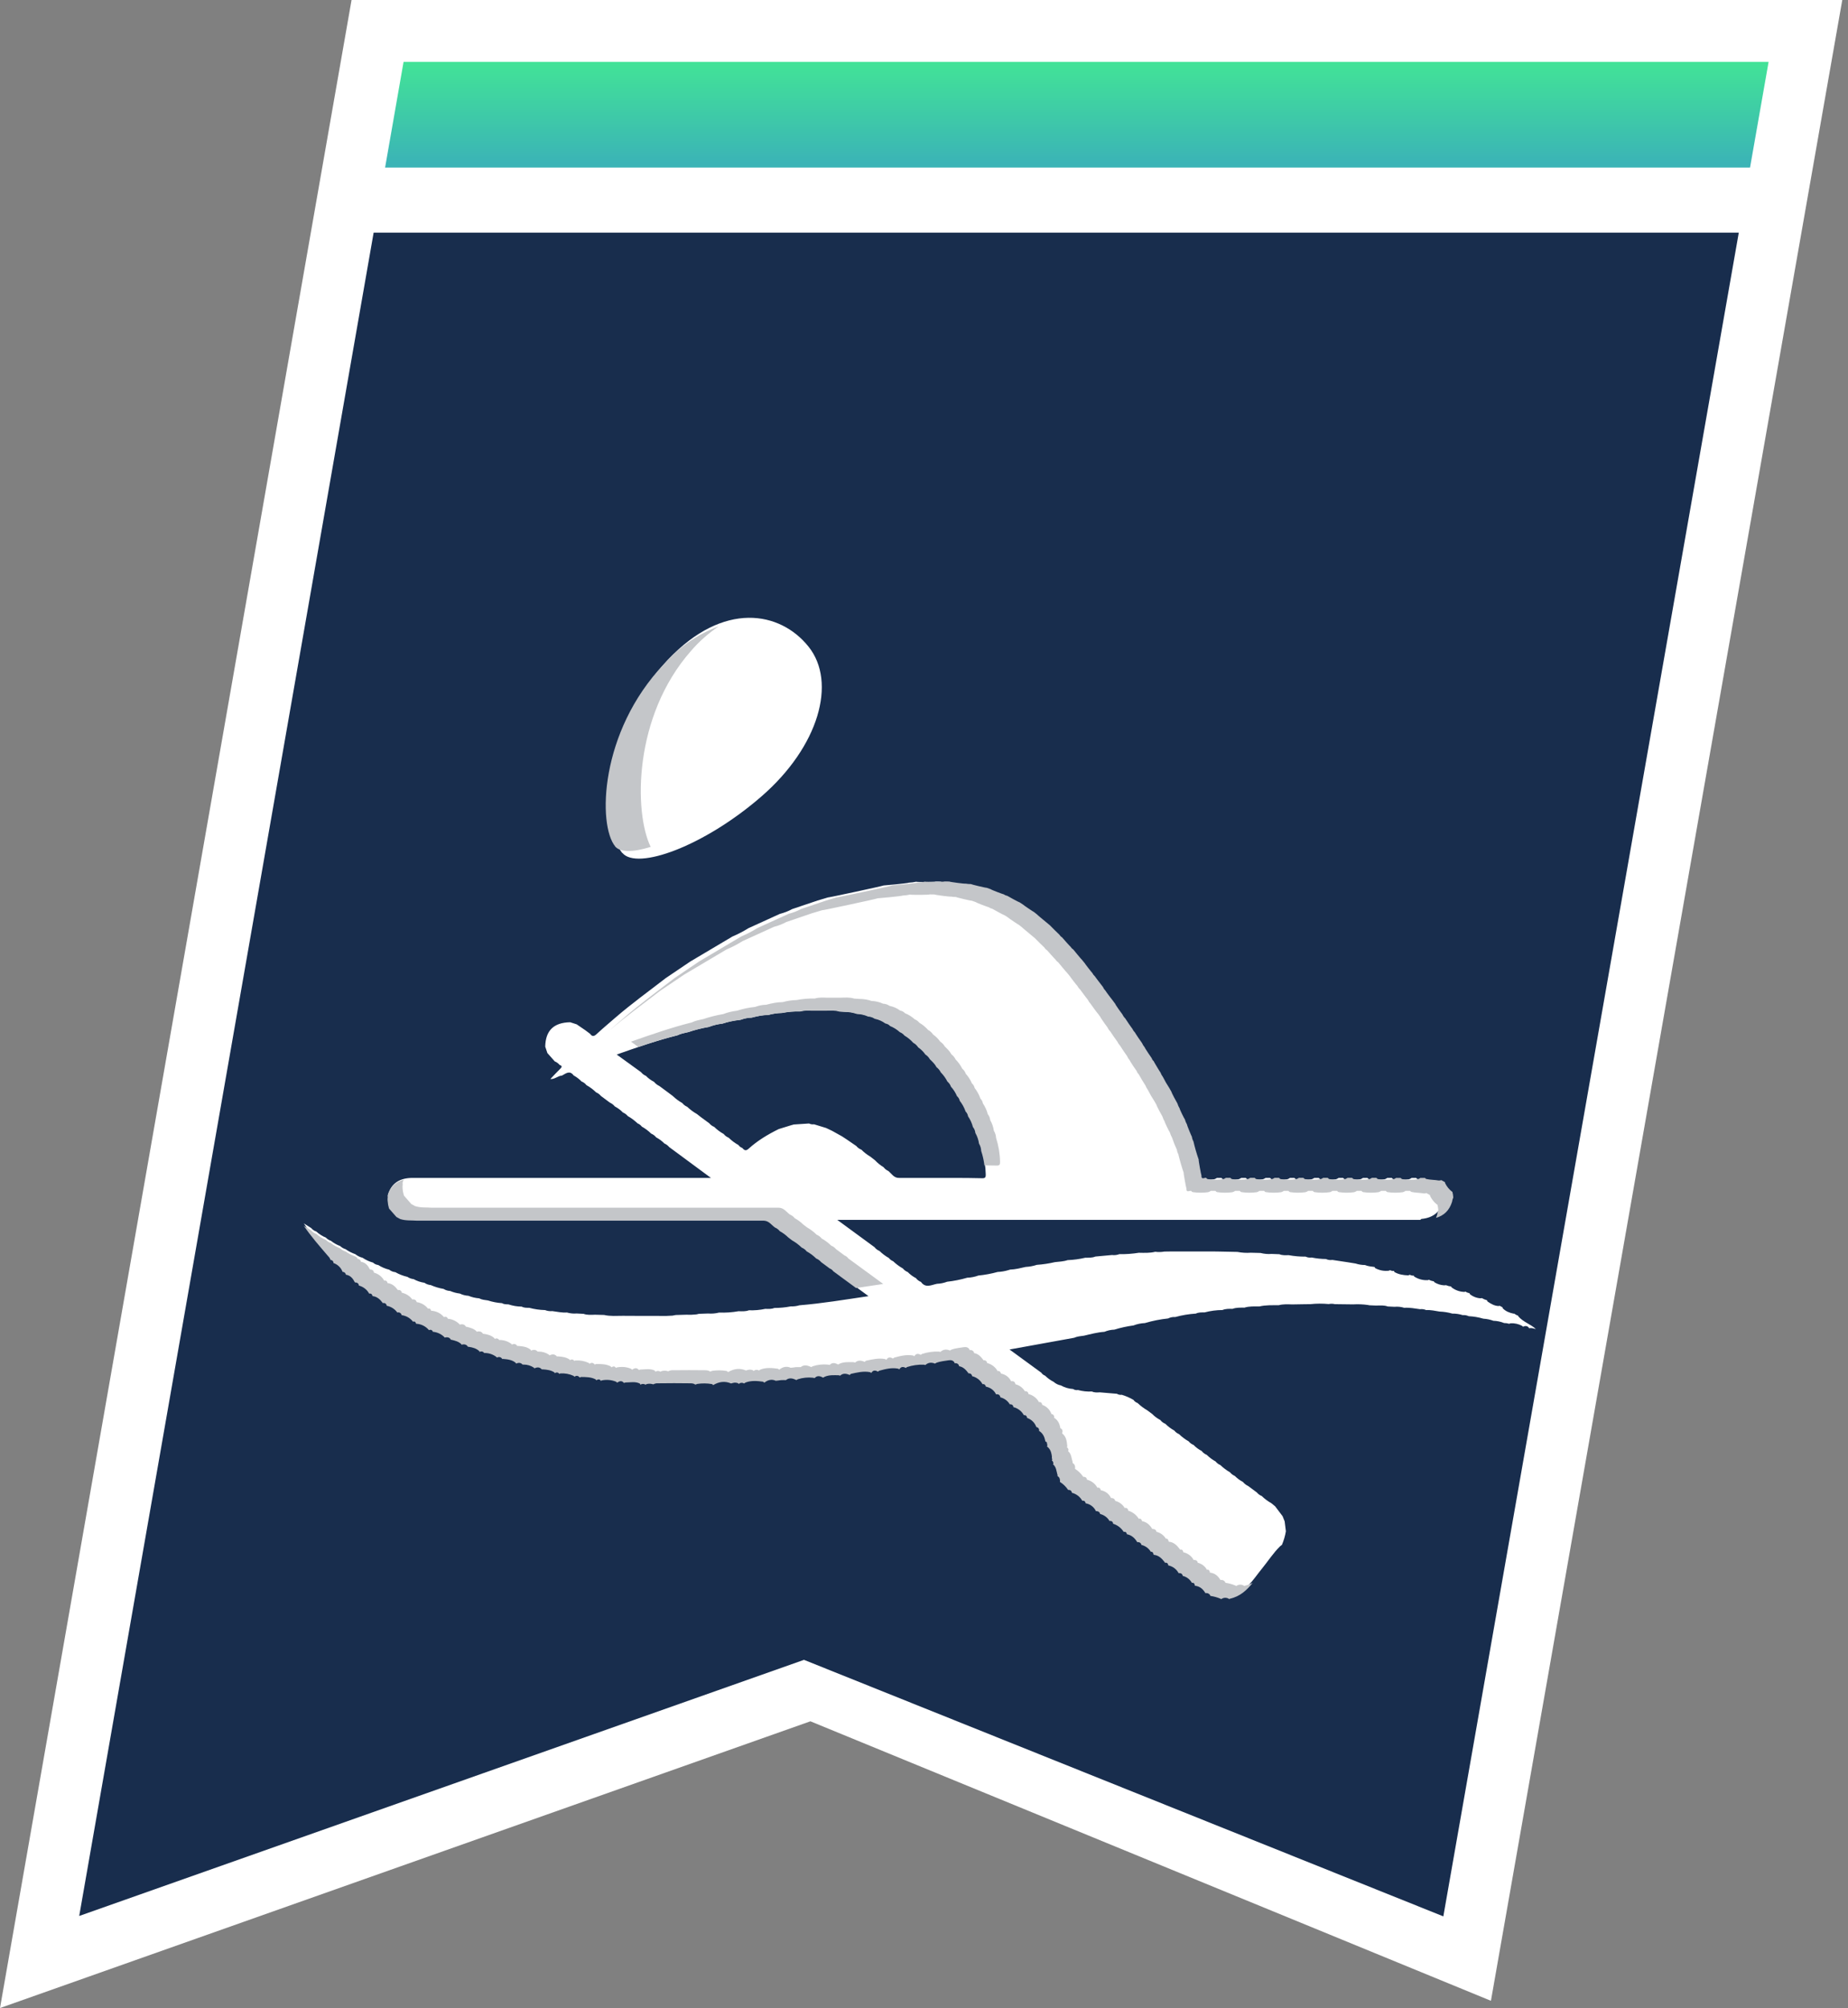
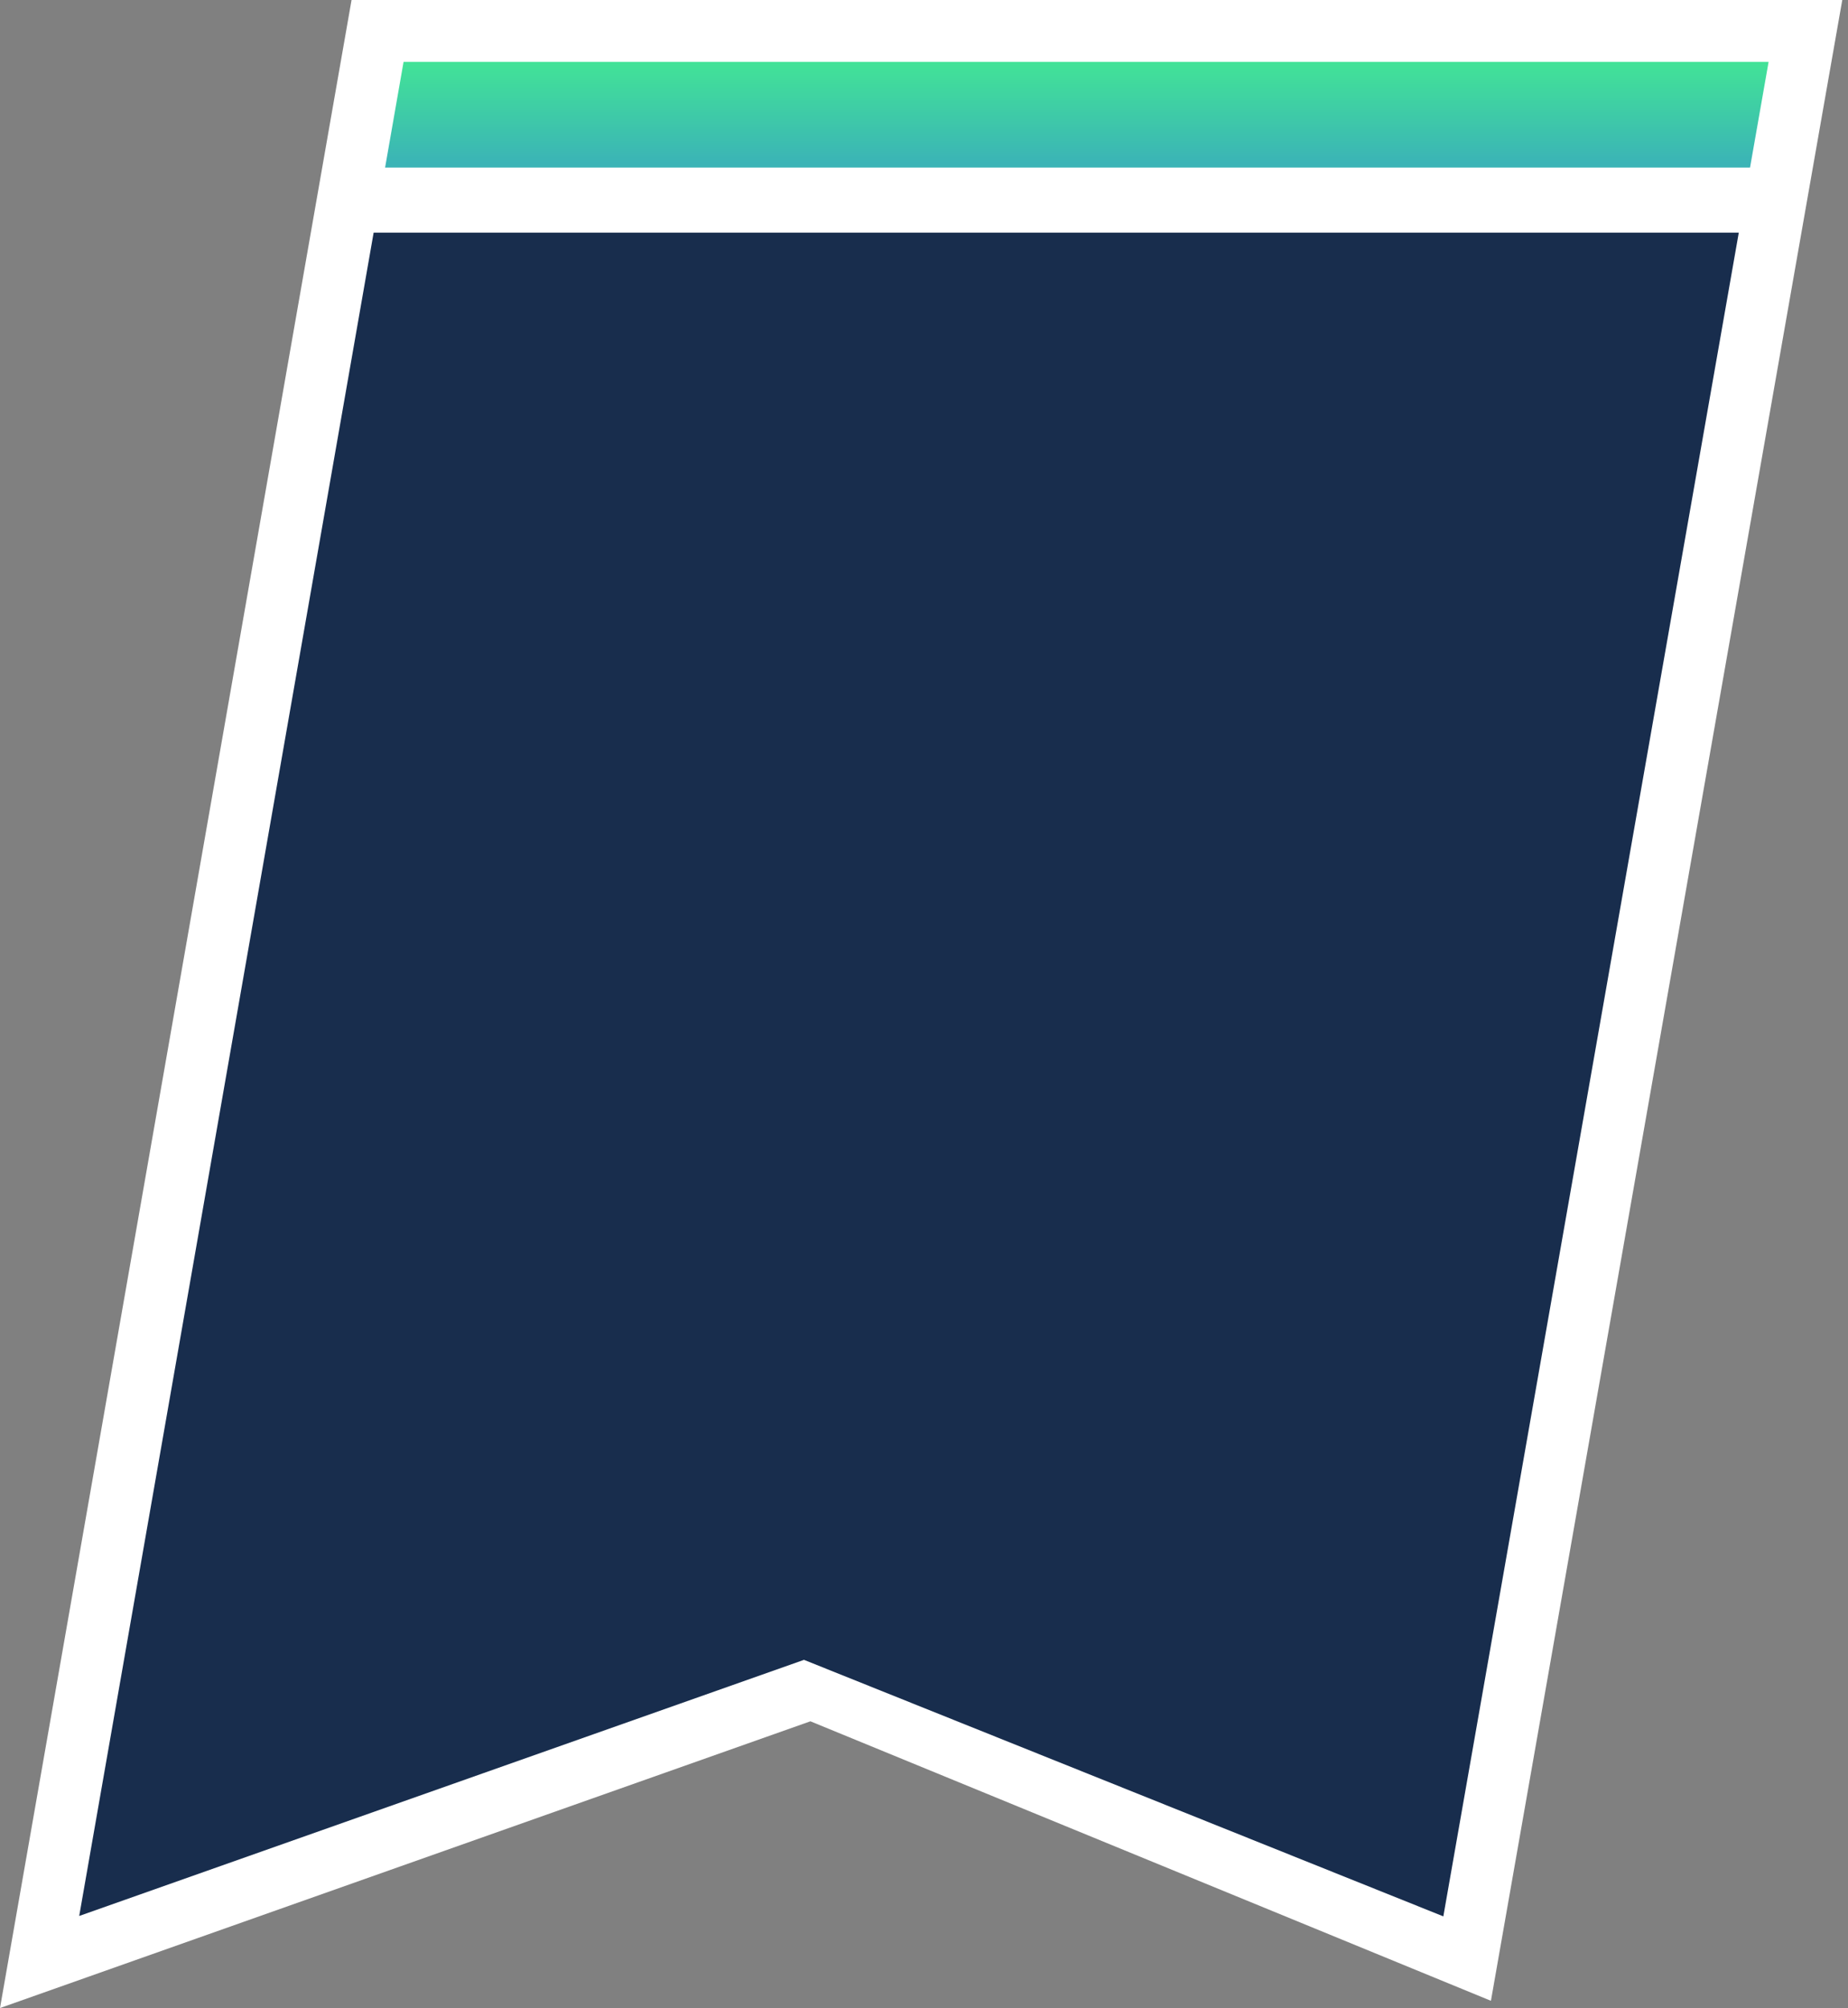
<svg xmlns="http://www.w3.org/2000/svg" width="81" height="88" viewBox="0 0 81 88" fill="none">
  <rect x="0" y="0" width="81" height="88" fill="#808080" stroke="none" />
  <path d="M80.749 0H15.409L0 88L35.521 75.434L65.349 87.683L80.749 0Z" fill="white" />
  <path d="M55.524 21.864C55.894 28.499 54.983 34.003 52.347 38.711C56.114 37.941 58.767 37.541 58.767 37.541C60.527 28.838 57.759 23.052 55.52 21.864" fill="#182D4D" />
  <path d="M17.689 2.71L16.879 7.344H76.706L77.52 2.71H17.689Z" fill="url(#paint0_linear_2411_160)" />
  <path d="M16.377 10.195L3.472 83.965L35.24 72.741L63.263 83.983L76.213 10.195H16.377Z" fill="#182D4D" />
  <g clip-path="url(#clip0_2411_160)">
-     <path d="M52.145 50.819C52.054 50.558 51.978 50.292 51.915 50.024C51.88 49.96 51.857 49.891 51.848 49.819C51.766 49.646 51.694 49.468 51.632 49.286C51.591 49.215 51.559 49.138 51.538 49.059C51.523 49.053 51.303 48.606 51.308 48.579C51.267 48.511 51.234 48.438 51.211 48.361C51.205 48.361 50.944 47.878 50.951 47.853L50.857 47.686C50.753 47.528 50.658 47.365 50.574 47.196C50.53 47.139 50.495 47.075 50.471 47.008C50.463 47.008 50.165 46.512 50.168 46.504C50.13 46.471 50.103 46.428 50.089 46.38C50.084 46.38 49.769 45.91 49.774 45.893C49.727 45.839 49.689 45.778 49.661 45.712C49.654 45.712 49.35 45.26 49.352 45.252C49.304 45.204 49.266 45.148 49.24 45.087C49.231 45.087 48.919 44.638 48.924 44.631C48.875 44.583 48.836 44.526 48.808 44.464C48.802 44.464 48.488 44.027 48.495 44.005C48.461 43.959 48.428 43.913 48.395 43.867C48.386 43.867 48.059 43.428 48.06 43.418C48.013 43.371 47.975 43.316 47.949 43.255C47.949 43.255 47.599 42.801 47.599 42.795C47.55 42.75 47.51 42.697 47.48 42.638C47.471 42.638 47.149 42.225 47.15 42.212L47.02 42.056C47.009 42.056 46.647 41.613 46.647 41.612C46.599 41.581 46.559 41.54 46.529 41.492C46.52 41.492 46.156 41.09 46.159 41.084C46.109 41.053 46.068 41.01 46.037 40.961C46.033 40.961 45.625 40.562 45.627 40.555C45.585 40.517 45.051 40.082 45.052 40.072L44.929 39.974C44.92 39.978 44.449 39.661 44.449 39.648L44.305 39.555C44.289 39.56 43.761 39.273 43.761 39.266C43.702 39.253 43.647 39.229 43.598 39.195C43.586 39.2 43.047 38.998 43.038 38.975L42.856 38.911C42.836 38.922 42.166 38.761 42.162 38.748C42.088 38.749 42.014 38.743 41.941 38.729C41.905 38.743 41.224 38.653 41.217 38.636L41.018 38.633C40.982 38.658 40.164 38.659 40.153 38.641C40.05 38.664 39.945 38.678 39.839 38.682C39.778 38.711 38.824 38.8 38.73 38.805C38.711 38.825 36.297 39.344 36.282 39.331L35.838 39.464L34.721 39.84C34.552 39.932 34.372 40.002 34.184 40.049L32.807 40.676C32.583 40.816 32.349 40.938 32.105 41.041L30.256 42.138L29.174 42.869C28.444 43.435 27.693 43.976 26.994 44.579C26.708 44.827 26.417 45.07 26.14 45.327C26.025 45.431 25.948 45.424 25.865 45.306L25.659 45.152L25.277 44.891L24.992 44.799C24.27 44.813 23.912 45.161 23.898 45.868C23.929 45.961 23.96 46.055 23.992 46.148L24.316 46.514C24.399 46.547 24.473 46.601 24.529 46.67C24.636 46.704 24.643 46.752 24.563 46.831C24.414 46.977 24.273 47.13 24.122 47.288C24.312 47.304 24.452 47.148 24.631 47.136C24.801 47.046 24.97 46.892 25.144 47.13C25.273 47.201 25.391 47.29 25.492 47.396C25.577 47.428 25.651 47.484 25.706 47.556C25.861 47.642 26.003 47.749 26.129 47.872C26.211 47.907 26.283 47.96 26.339 48.029L26.727 48.318C26.813 48.358 26.89 48.416 26.95 48.489C27.082 48.559 27.202 48.648 27.305 48.755C27.388 48.789 27.462 48.843 27.518 48.912C27.674 49 27.817 49.107 27.945 49.23C28.02 49.26 28.084 49.309 28.132 49.372C28.282 49.456 28.42 49.559 28.541 49.679C28.628 49.715 28.704 49.772 28.762 49.845C28.895 49.915 29.017 50.005 29.121 50.112C29.203 50.147 29.275 50.201 29.331 50.269L31.162 51.621H18.079C17.546 51.621 17.163 51.832 17.004 52.357C17.01 52.417 17.009 52.477 17.001 52.537C17.003 52.67 17.025 52.802 17.067 52.929L17.387 53.295L17.551 53.386C17.793 53.466 18.045 53.438 18.293 53.456H33.492C33.713 53.464 33.822 53.644 33.975 53.756C34.06 53.791 34.133 53.846 34.189 53.917C34.324 53.991 34.449 54.083 34.558 54.19L34.725 54.318C34.88 54.406 35.023 54.513 35.15 54.637C35.236 54.672 35.311 54.729 35.367 54.802C35.521 54.887 35.662 54.992 35.786 55.115C35.87 55.149 35.943 55.203 36 55.272L36.371 55.547C36.438 55.573 36.496 55.618 36.536 55.676L38.068 56.802C37.014 56.958 36.033 57.122 35.04 57.203C34.919 57.24 34.793 57.256 34.666 57.25C34.427 57.297 34.184 57.32 33.941 57.32C33.814 57.372 33.68 57.364 33.546 57.359C33.31 57.41 33.068 57.431 32.825 57.422C32.679 57.478 32.525 57.467 32.373 57.463C32.092 57.513 31.805 57.533 31.519 57.522C31.362 57.562 31.2 57.576 31.038 57.563L30.636 57.577C30.604 57.586 30.573 57.593 30.541 57.599L30.513 57.603C30.369 57.62 30.223 57.624 30.078 57.616L29.624 57.629C29.607 57.633 29.59 57.635 29.573 57.637C29.509 57.655 29.443 57.663 29.377 57.661C29.167 57.677 28.956 57.669 28.745 57.667H28.157H27.89L27.303 57.664C27.027 57.664 26.75 57.69 26.478 57.627L26.08 57.616C25.91 57.621 25.741 57.637 25.577 57.578L25.277 57.562C25.133 57.574 24.988 57.559 24.85 57.519C24.633 57.535 24.423 57.484 24.209 57.458C24.1 57.468 23.99 57.453 23.889 57.413C23.655 57.408 23.422 57.374 23.196 57.313C23.084 57.313 22.971 57.318 22.868 57.261C22.67 57.259 22.473 57.226 22.286 57.163C22.19 57.158 22.092 57.166 22.008 57.11C21.795 57.096 21.586 57.056 21.384 56.99C21.254 56.972 21.121 56.962 21.002 56.898C20.84 56.886 20.68 56.848 20.53 56.786C20.399 56.779 20.271 56.746 20.154 56.688C20.008 56.671 19.865 56.633 19.73 56.575C19.628 56.571 19.529 56.54 19.444 56.486C19.248 56.453 19.058 56.396 18.877 56.316C18.779 56.308 18.684 56.273 18.604 56.217C18.437 56.192 18.276 56.138 18.129 56.056C18.031 56.046 17.938 56.012 17.857 55.957C17.671 55.914 17.492 55.845 17.327 55.751C17.229 55.742 17.136 55.704 17.06 55.643C16.889 55.602 16.726 55.532 16.579 55.438C16.494 55.428 16.414 55.392 16.352 55.333C16.188 55.287 16.032 55.215 15.891 55.12C15.775 55.091 15.667 55.038 15.574 54.963C15.422 54.91 15.278 54.837 15.147 54.744C15.058 54.718 14.976 54.671 14.91 54.607C14.763 54.552 14.627 54.475 14.505 54.378C14.421 54.349 14.345 54.301 14.283 54.237C14.129 54.173 13.987 54.083 13.865 53.971C13.777 53.943 13.699 53.891 13.642 53.82L13.317 53.614C13.624 54.071 13.988 54.485 14.346 54.903C14.4 54.967 14.47 55.023 14.482 55.112C14.499 55.111 14.518 55.114 14.534 55.12C14.551 55.127 14.566 55.137 14.579 55.149C14.591 55.162 14.601 55.177 14.607 55.194C14.614 55.21 14.617 55.228 14.616 55.245C14.707 55.277 14.791 55.328 14.86 55.395C14.929 55.462 14.982 55.543 15.014 55.632C15.05 55.632 15.084 55.645 15.111 55.668C15.138 55.691 15.155 55.723 15.159 55.757C15.364 55.787 15.471 55.929 15.556 56.096C15.65 56.1 15.722 56.13 15.73 56.234C15.824 56.258 15.912 56.301 15.988 56.36C16.065 56.419 16.128 56.492 16.175 56.575C16.176 56.579 16.176 56.583 16.175 56.587C16.271 56.568 16.31 56.618 16.328 56.692C16.524 56.715 16.657 56.832 16.767 56.983C16.77 56.989 16.771 56.995 16.772 57.001C16.872 56.983 16.933 57.022 16.952 57.119H16.961C17.141 57.156 17.3 57.258 17.408 57.404C17.409 57.408 17.409 57.411 17.408 57.414C17.429 57.407 17.451 57.405 17.472 57.407C17.494 57.409 17.514 57.416 17.533 57.427C17.552 57.437 17.568 57.452 17.58 57.469C17.592 57.487 17.601 57.507 17.604 57.528C17.702 57.541 17.795 57.572 17.88 57.62C17.965 57.669 18.039 57.733 18.099 57.81C18.099 57.812 18.099 57.814 18.099 57.817C18.179 57.787 18.219 57.83 18.239 57.908L18.248 57.905C18.353 57.911 18.455 57.938 18.548 57.984C18.642 58.03 18.725 58.095 18.792 58.174C18.792 58.177 18.792 58.18 18.792 58.184C18.882 58.153 18.946 58.174 18.976 58.262L18.991 58.258C19.176 58.278 19.348 58.361 19.477 58.491C19.477 58.498 19.481 58.505 19.483 58.511C19.605 58.483 19.708 58.496 19.764 58.609H19.798C19.95 58.648 20.103 58.686 20.22 58.799C20.224 58.807 20.228 58.816 20.23 58.825C20.353 58.791 20.45 58.812 20.511 58.916H20.545C20.718 58.941 20.881 58.986 21.012 59.108C21.014 59.118 21.015 59.129 21.016 59.139C21.106 59.103 21.176 59.119 21.223 59.194C21.229 59.194 21.235 59.189 21.242 59.188C21.43 59.189 21.613 59.251 21.761 59.364C21.766 59.373 21.77 59.381 21.774 59.39C21.88 59.343 21.959 59.364 22.017 59.456C22.026 59.456 22.034 59.45 22.044 59.449C22.245 59.466 22.445 59.484 22.607 59.623C22.61 59.634 22.613 59.645 22.615 59.656C22.73 59.603 22.829 59.608 22.905 59.697C22.92 59.696 22.936 59.696 22.951 59.697C23.112 59.696 23.27 59.743 23.403 59.833C23.41 59.843 23.417 59.853 23.423 59.864C23.551 59.799 23.662 59.806 23.747 59.907C23.767 59.906 23.787 59.906 23.807 59.907C23.981 59.92 24.153 59.941 24.302 60.042C24.311 60.052 24.318 60.063 24.322 60.076C24.336 60.063 24.352 60.053 24.37 60.048C24.388 60.042 24.407 60.041 24.425 60.044C24.443 60.047 24.461 60.054 24.476 60.065C24.491 60.076 24.503 60.09 24.512 60.106C24.527 60.098 24.543 60.091 24.559 60.084C24.761 60.072 24.963 60.109 25.146 60.194C25.159 60.205 25.17 60.218 25.179 60.232C25.273 60.16 25.347 60.19 25.413 60.265C25.431 60.255 25.45 60.246 25.469 60.24C25.687 60.244 25.906 60.24 26.105 60.344C26.119 60.355 26.13 60.37 26.136 60.386C26.211 60.341 26.282 60.319 26.335 60.41C26.351 60.402 26.367 60.395 26.384 60.389C26.591 60.347 26.806 60.368 27.001 60.447C27.02 60.458 27.037 60.474 27.05 60.491C27.157 60.413 27.26 60.391 27.346 60.501C27.368 60.492 27.392 60.486 27.416 60.483C27.626 60.48 27.839 60.43 28.041 60.526C28.054 60.542 28.065 60.559 28.072 60.579C28.104 60.556 28.142 60.544 28.182 60.544C28.222 60.544 28.26 60.556 28.293 60.579C28.31 60.569 28.328 60.56 28.346 60.552C28.426 60.532 28.509 60.531 28.589 60.551C28.604 60.557 28.619 60.561 28.634 60.565C28.701 60.528 28.777 60.511 28.853 60.517C29.316 60.511 29.779 60.511 30.242 60.517C30.325 60.517 30.41 60.521 30.477 60.576C30.506 60.562 30.537 60.551 30.568 60.544C30.776 60.513 30.988 60.515 31.195 60.549C31.222 60.557 31.245 60.573 31.259 60.596C31.514 60.445 31.775 60.409 32.044 60.525C32.072 60.518 32.1 60.509 32.128 60.501C32.204 60.479 32.286 60.486 32.357 60.519C32.367 60.527 32.375 60.536 32.381 60.547C32.411 60.519 32.451 60.501 32.493 60.497C32.535 60.493 32.577 60.503 32.612 60.526C32.634 60.51 32.657 60.496 32.68 60.483C32.929 60.389 33.183 60.413 33.437 60.446C33.462 60.453 33.484 60.47 33.499 60.491C33.659 60.364 33.827 60.325 34.004 60.407C34.038 60.401 34.072 60.397 34.106 60.395C34.195 60.379 34.285 60.372 34.376 60.376C34.398 60.376 34.422 60.376 34.446 60.379C34.589 60.26 34.744 60.298 34.903 60.376C34.926 60.361 34.951 60.348 34.977 60.337C35.188 60.271 35.411 60.249 35.631 60.272C35.657 60.275 35.682 60.281 35.706 60.288C35.818 60.166 35.946 60.196 36.08 60.27C36.101 60.256 36.123 60.243 36.145 60.232C36.341 60.146 36.549 60.162 36.755 60.165L36.825 60.183C36.952 60.064 37.095 60.089 37.242 60.153L37.293 60.105C37.569 60.044 37.845 59.975 38.132 60.028C38.154 60.035 38.174 60.048 38.189 60.066C38.271 59.928 38.371 59.943 38.479 60.007C38.499 59.992 38.521 59.978 38.542 59.965C38.813 59.892 39.083 59.822 39.368 59.876C39.386 59.883 39.402 59.894 39.416 59.908C39.495 59.774 39.595 59.787 39.702 59.844C39.719 59.83 39.736 59.817 39.755 59.805C39.992 59.728 40.24 59.693 40.489 59.701C40.514 59.704 40.538 59.709 40.561 59.716C40.684 59.604 40.825 59.59 40.98 59.654C41.003 59.638 41.028 59.624 41.054 59.612C41.219 59.554 41.393 59.539 41.565 59.512C41.672 59.494 41.775 59.503 41.837 59.61C41.84 59.62 41.843 59.63 41.845 59.641C41.866 59.635 41.888 59.634 41.91 59.638C41.932 59.641 41.953 59.649 41.972 59.661C41.99 59.673 42.006 59.689 42.017 59.707C42.029 59.726 42.037 59.746 42.039 59.768C42.222 59.801 42.334 59.925 42.437 60.06C42.437 60.066 42.437 60.071 42.437 60.078C42.528 60.078 42.594 60.108 42.608 60.205H42.614C42.708 60.229 42.796 60.272 42.873 60.331C42.949 60.389 43.013 60.462 43.06 60.546C43.06 60.549 43.06 60.552 43.06 60.556C43.154 60.538 43.191 60.594 43.215 60.666C43.311 60.683 43.401 60.722 43.479 60.781C43.556 60.839 43.618 60.914 43.658 61.001C43.772 60.982 43.829 61.034 43.849 61.134C44.015 61.175 44.158 61.277 44.249 61.42C44.249 61.425 44.249 61.431 44.249 61.436C44.341 61.432 44.409 61.462 44.418 61.563H44.425C44.519 61.587 44.607 61.63 44.684 61.688C44.761 61.747 44.824 61.82 44.871 61.904C44.871 61.907 44.871 61.911 44.871 61.916C44.968 61.901 45.006 61.956 45.023 62.036C45.114 62.068 45.197 62.119 45.265 62.185C45.334 62.252 45.386 62.333 45.419 62.422C45.419 62.425 45.419 62.429 45.419 62.433C45.519 62.453 45.556 62.517 45.546 62.614H45.562C45.714 62.718 45.781 62.867 45.815 63.036V63.058C45.915 63.105 45.929 63.187 45.892 63.291H45.898C46.088 63.437 46.098 63.649 46.12 63.858C46.116 63.872 46.11 63.887 46.104 63.901C46.119 63.908 46.133 63.919 46.144 63.933C46.155 63.946 46.163 63.961 46.167 63.978C46.172 63.994 46.173 64.011 46.17 64.028C46.167 64.045 46.161 64.061 46.152 64.076H46.166C46.304 64.199 46.302 64.376 46.353 64.534C46.355 64.551 46.355 64.569 46.353 64.586C46.452 64.638 46.468 64.734 46.46 64.841C46.599 64.929 46.718 65.043 46.81 65.178C46.81 65.181 46.81 65.185 46.81 65.189C46.903 65.189 46.97 65.216 46.981 65.317H46.987C47.081 65.341 47.169 65.383 47.246 65.442C47.322 65.501 47.386 65.574 47.433 65.657C47.433 65.661 47.433 65.664 47.433 65.667C47.531 65.647 47.568 65.701 47.587 65.777C47.684 65.794 47.775 65.834 47.852 65.892C47.93 65.951 47.992 66.027 48.033 66.115C48.033 66.115 48.033 66.115 48.033 66.118C48.129 66.118 48.199 66.151 48.22 66.245C48.386 66.286 48.53 66.389 48.62 66.531C48.62 66.537 48.62 66.543 48.62 66.549C48.714 66.543 48.781 66.57 48.789 66.675H48.797C48.982 66.734 49.141 66.854 49.244 67.015C49.244 67.02 49.244 67.024 49.244 67.029C49.34 67.009 49.379 67.058 49.395 67.133C49.602 67.173 49.739 67.302 49.843 67.472C49.843 67.472 49.843 67.475 49.843 67.477C49.94 67.474 50.011 67.505 50.03 67.602H50.033C50.2 67.643 50.343 67.745 50.434 67.888C50.434 67.893 50.434 67.897 50.434 67.902C50.525 67.885 50.549 67.954 50.567 68.034C50.794 68.053 50.93 68.203 51.056 68.365C51.056 68.373 51.056 68.379 51.056 68.386C51.158 68.361 51.194 68.417 51.209 68.499C51.303 68.518 51.393 68.558 51.47 68.616C51.548 68.673 51.611 68.746 51.657 68.83C51.657 68.83 51.657 68.833 51.657 68.835C51.754 68.83 51.824 68.86 51.841 68.958C51.924 68.978 52.002 69.014 52.07 69.065C52.138 69.116 52.194 69.18 52.236 69.253V69.265C52.333 69.243 52.361 69.308 52.375 69.39H52.379C52.593 69.413 52.733 69.539 52.835 69.715C52.88 69.704 52.929 69.711 52.97 69.734C53.011 69.756 53.042 69.794 53.056 69.838C53.062 69.838 53.068 69.838 53.074 69.838C53.214 69.86 53.351 69.898 53.482 69.953C53.498 69.959 53.513 69.967 53.528 69.977C53.578 69.938 53.641 69.917 53.705 69.917C53.769 69.917 53.831 69.938 53.882 69.977L53.908 69.958C54.599 69.805 54.913 69.235 55.306 68.752C55.577 68.421 55.806 68.058 56.115 67.757C56.141 67.74 56.164 67.721 56.188 67.702C56.269 67.511 56.328 67.31 56.362 67.106C56.344 66.961 56.327 66.817 56.308 66.672L56.217 66.445L55.892 66.014L55.724 65.875C55.569 65.789 55.428 65.684 55.303 65.561C55.219 65.528 55.146 65.474 55.089 65.405L54.715 65.127C54.623 65.084 54.543 65.022 54.479 64.944C54.347 64.876 54.228 64.788 54.125 64.683C54.042 64.646 53.969 64.591 53.912 64.522C53.758 64.433 53.617 64.327 53.49 64.205C53.408 64.171 53.336 64.117 53.282 64.048C53.139 63.969 53.008 63.871 52.893 63.757C52.805 63.721 52.728 63.663 52.671 63.588C52.538 63.52 52.417 63.43 52.315 63.323C52.231 63.29 52.157 63.236 52.101 63.166C51.946 63.078 51.804 62.971 51.677 62.848C51.596 62.815 51.525 62.761 51.471 62.692C51.327 62.613 51.195 62.514 51.081 62.398C50.993 62.364 50.916 62.306 50.859 62.231C50.726 62.162 50.605 62.072 50.501 61.965L50.291 61.809C50.136 61.719 49.992 61.611 49.864 61.488C49.79 61.461 49.726 61.412 49.681 61.348C49.52 61.254 49.348 61.179 49.169 61.125C49.095 61.136 49.019 61.12 48.956 61.081L48.208 61.018C48.091 61.024 47.973 61.034 47.862 60.981C47.655 60.992 47.447 60.97 47.248 60.916C47.173 60.93 47.096 60.914 47.034 60.872C46.846 60.861 46.663 60.807 46.5 60.715C46.382 60.693 46.272 60.639 46.184 60.559C46.045 60.488 45.917 60.397 45.807 60.287C45.739 60.262 45.681 60.217 45.642 60.157L44.249 59.14L47.079 58.627C47.217 58.565 47.365 58.555 47.512 58.535C47.808 58.465 48.103 58.386 48.408 58.365C48.547 58.307 48.695 58.275 48.845 58.27C49.118 58.185 49.398 58.124 49.682 58.086C49.842 58.024 50.012 57.989 50.184 57.982C50.515 57.883 50.855 57.816 51.198 57.78C51.296 57.731 51.405 57.709 51.515 57.717C51.809 57.636 52.111 57.586 52.416 57.567C52.537 57.507 52.667 57.515 52.796 57.515C53.052 57.447 53.316 57.412 53.581 57.411C53.723 57.35 53.875 57.358 54.025 57.358C54.194 57.297 54.37 57.306 54.544 57.306C54.758 57.239 54.979 57.254 55.199 57.254C55.479 57.187 55.765 57.202 56.05 57.199C56.243 57.147 56.441 57.159 56.637 57.165L57.171 57.156L57.438 57.153C57.704 57.124 57.973 57.123 58.239 57.149C58.327 57.13 58.419 57.131 58.506 57.153L59.307 57.163C59.525 57.15 59.743 57.159 59.959 57.19C59.981 57.194 60.003 57.198 60.025 57.203L60.32 57.215C60.491 57.211 60.663 57.195 60.829 57.255L61.122 57.269C61.266 57.255 61.411 57.27 61.549 57.313C61.784 57.297 62.012 57.342 62.243 57.374C62.334 57.362 62.427 57.376 62.51 57.414C62.711 57.4 62.903 57.448 63.098 57.478C63.288 57.485 63.475 57.514 63.657 57.567C63.811 57.565 63.963 57.587 64.109 57.633C64.201 57.626 64.293 57.642 64.376 57.681C64.594 57.691 64.809 57.728 65.017 57.79C65.168 57.798 65.316 57.829 65.457 57.882C65.619 57.886 65.778 57.92 65.927 57.981C66.002 57.979 66.076 57.99 66.147 58.013C66.168 58.004 66.189 57.996 66.212 57.991C66.386 57.982 66.56 58.021 66.713 58.103C66.728 58.114 66.742 58.128 66.755 58.143C66.868 58.09 66.963 58.102 67.029 58.212L67.039 58.208C67.145 58.184 67.238 58.228 67.32 58.246C67.095 58.03 66.761 57.938 66.547 57.685C66.547 57.677 66.547 57.67 66.547 57.663C66.484 57.641 66.425 57.609 66.372 57.569C66.361 57.569 66.35 57.569 66.338 57.569C66.156 57.531 65.989 57.465 65.861 57.328C65.859 57.316 65.857 57.303 65.857 57.291L65.726 57.222C65.716 57.227 65.707 57.232 65.697 57.236C65.507 57.233 65.353 57.141 65.203 57.039C65.191 57.021 65.181 57.002 65.174 56.982C65.096 56.96 65.022 56.929 64.952 56.888C64.932 56.893 64.911 56.896 64.89 56.897C64.718 56.885 64.554 56.82 64.422 56.711C64.417 56.698 64.412 56.685 64.409 56.671C64.344 56.661 64.283 56.637 64.23 56.6C64.219 56.606 64.207 56.612 64.194 56.617C63.982 56.613 63.777 56.54 63.613 56.408C63.611 56.399 63.61 56.389 63.61 56.38C63.531 56.373 63.454 56.353 63.382 56.322C63.353 56.327 63.324 56.329 63.294 56.328C63.15 56.319 63.011 56.276 62.887 56.203C62.869 56.188 62.852 56.17 62.839 56.15C62.766 56.141 62.695 56.118 62.631 56.083C62.617 56.09 62.604 56.096 62.59 56.101C62.374 56.115 62.16 56.058 61.981 55.939C61.976 55.928 61.973 55.915 61.97 55.903C61.908 55.908 61.846 55.894 61.791 55.864C61.771 55.875 61.751 55.884 61.729 55.892C61.513 55.885 61.302 55.853 61.114 55.742C61.11 55.728 61.107 55.713 61.106 55.698C61.044 55.705 60.982 55.693 60.927 55.664C60.91 55.673 60.892 55.681 60.874 55.688C60.669 55.713 60.461 55.674 60.28 55.576C60.266 55.56 60.255 55.543 60.247 55.524C60.105 55.505 59.961 55.496 59.827 55.438C59.687 55.438 59.547 55.415 59.414 55.372L59.093 55.32L58.399 55.215C58.303 55.231 58.205 55.217 58.117 55.175C57.907 55.173 57.698 55.151 57.492 55.109C57.401 55.123 57.308 55.109 57.225 55.07C56.975 55.073 56.726 55.051 56.481 55.006C56.345 55.01 56.208 55.02 56.078 54.965L55.733 54.952C55.571 54.965 55.409 54.95 55.252 54.91L54.825 54.899C54.628 54.913 54.431 54.901 54.237 54.864L53.436 54.848L53.223 54.845H51.41H51.303L51.036 54.849C50.904 54.873 50.769 54.876 50.636 54.858C50.398 54.918 50.155 54.905 49.916 54.901C49.633 54.947 49.347 54.967 49.061 54.962C48.96 55.001 48.849 55.014 48.741 55L48.011 55.067C47.868 55.127 47.717 55.116 47.567 55.119C47.313 55.179 47.054 55.214 46.793 55.224C46.613 55.286 46.422 55.29 46.236 55.312C45.976 55.373 45.712 55.412 45.445 55.431C45.287 55.483 45.122 55.514 44.955 55.522C44.73 55.574 44.507 55.631 44.274 55.639C44.251 55.648 44.227 55.656 44.203 55.661C44.049 55.708 43.889 55.735 43.728 55.742C43.452 55.819 43.169 55.871 42.884 55.899C42.727 55.957 42.562 55.989 42.395 55.995C42.106 56.079 41.811 56.138 41.512 56.171C41.37 56.225 41.221 56.256 41.069 56.261C40.826 56.309 40.57 56.466 40.368 56.18C40.279 56.145 40.203 56.088 40.147 56.013C40.013 55.944 39.892 55.854 39.788 55.747C39.705 55.714 39.631 55.66 39.575 55.59C39.419 55.502 39.276 55.395 39.147 55.272C39.073 55.242 39.008 55.194 38.961 55.131C38.81 55.047 38.673 54.943 38.551 54.823C38.464 54.788 38.388 54.731 38.332 54.657L36.699 53.46H62.252C62.267 53.447 62.282 53.432 62.297 53.419C62.784 53.376 63.112 53.137 63.258 52.673C63.267 52.608 63.285 52.544 63.312 52.485C63.308 52.396 63.294 52.309 63.27 52.224H63.254C63.124 52.121 63.02 51.992 62.95 51.844C62.949 51.833 62.949 51.822 62.95 51.811L62.79 51.719C62.754 51.731 62.717 51.737 62.68 51.737C62.496 51.703 62.306 51.71 62.124 51.668C62.103 51.658 62.086 51.642 62.075 51.622H61.873C61.837 51.648 61.797 51.668 61.754 51.681C61.531 51.713 61.303 51.712 61.08 51.677C61.065 51.673 61.05 51.666 61.038 51.657C61.026 51.648 61.015 51.636 61.008 51.622H60.806C60.771 51.648 60.73 51.668 60.688 51.68C60.464 51.713 60.236 51.712 60.013 51.677C59.998 51.673 59.984 51.666 59.971 51.657C59.959 51.648 59.949 51.636 59.941 51.622H59.74C59.704 51.648 59.664 51.667 59.622 51.68C59.398 51.713 59.17 51.712 58.946 51.677C58.931 51.673 58.917 51.666 58.905 51.657C58.892 51.648 58.882 51.636 58.874 51.622H58.673C58.637 51.648 58.597 51.667 58.555 51.68C58.331 51.713 58.103 51.712 57.88 51.677C57.864 51.673 57.85 51.666 57.838 51.657C57.825 51.648 57.815 51.636 57.808 51.622H57.606C57.57 51.648 57.53 51.667 57.488 51.68C57.264 51.713 57.036 51.712 56.813 51.677C56.798 51.673 56.783 51.666 56.771 51.657C56.759 51.648 56.748 51.636 56.741 51.622H56.539C56.504 51.648 56.464 51.667 56.421 51.68C56.197 51.713 55.97 51.712 55.746 51.677C55.73 51.673 55.716 51.666 55.704 51.656C55.691 51.647 55.681 51.635 55.673 51.621H55.472C55.436 51.646 55.396 51.666 55.354 51.679C55.13 51.711 54.903 51.71 54.679 51.676C54.664 51.672 54.65 51.665 54.637 51.656C54.625 51.646 54.614 51.634 54.607 51.621H54.406C54.37 51.646 54.33 51.666 54.287 51.679C54.063 51.711 53.836 51.71 53.612 51.676C53.597 51.672 53.583 51.665 53.57 51.656C53.558 51.646 53.547 51.634 53.54 51.621H53.339C53.303 51.646 53.263 51.666 53.22 51.679C52.996 51.711 52.769 51.71 52.545 51.676C52.53 51.672 52.516 51.665 52.503 51.655C52.49 51.645 52.48 51.633 52.472 51.62C52.393 51.609 52.259 51.715 52.267 51.521V51.515C52.254 51.513 52.133 50.837 52.145 50.819ZM43.054 51.635C42.641 51.622 42.227 51.624 41.814 51.621H39.413C39.179 51.631 39.082 51.433 38.933 51.315C38.852 51.279 38.782 51.223 38.73 51.153C38.588 51.067 38.46 50.963 38.347 50.843L38.142 50.684C38 50.601 37.871 50.5 37.756 50.384C37.668 50.351 37.591 50.295 37.533 50.223L37.123 49.942L36.907 49.8L36.472 49.558L36.254 49.454C36.239 49.45 36.225 49.444 36.213 49.434L35.68 49.271C35.606 49.282 35.529 49.27 35.462 49.236L34.78 49.281C34.754 49.294 34.726 49.303 34.697 49.306L34.133 49.48C33.656 49.715 33.203 49.986 32.811 50.343C32.684 50.459 32.614 50.401 32.533 50.307C32.465 50.283 32.407 50.238 32.366 50.179C32.209 50.092 32.066 49.985 31.939 49.86C31.853 49.825 31.777 49.769 31.721 49.697C31.567 49.611 31.426 49.506 31.302 49.383C31.218 49.35 31.144 49.296 31.088 49.227L30.714 48.952L30.549 48.822C30.393 48.734 30.249 48.627 30.121 48.504C30.037 48.469 29.963 48.413 29.908 48.342C29.754 48.255 29.613 48.15 29.486 48.028C29.415 47.976 29.345 47.923 29.276 47.871L28.902 47.594C28.81 47.55 28.73 47.488 28.666 47.41C28.534 47.343 28.414 47.255 28.312 47.149C28.228 47.114 28.155 47.059 28.099 46.988L27.031 46.214C27.939 45.894 28.806 45.592 29.701 45.369C29.846 45.294 30.008 45.268 30.166 45.23C30.169 45.227 30.17 45.23 30.169 45.23L30.182 45.227C30.473 45.128 30.773 45.052 31.077 45.001C31.269 44.927 31.47 44.877 31.676 44.855C31.933 44.771 32.198 44.716 32.467 44.689C32.478 44.685 32.489 44.681 32.501 44.678C32.647 44.625 32.8 44.596 32.956 44.593C33.193 44.532 33.431 44.476 33.678 44.478C33.877 44.423 34.083 44.392 34.289 44.388C34.553 44.336 34.822 44.313 35.09 44.321C35.265 44.269 35.445 44.279 35.624 44.285H36.212C36.414 44.278 36.617 44.262 36.815 44.324L37.068 44.339C37.24 44.341 37.412 44.37 37.575 44.426C37.749 44.432 37.921 44.471 38.079 44.542C38.18 44.545 38.279 44.578 38.36 44.637C38.531 44.67 38.691 44.74 38.83 44.842C38.911 44.855 38.985 44.895 39.038 44.955C39.196 45.019 39.341 45.11 39.466 45.224C39.546 45.256 39.616 45.308 39.67 45.375C39.813 45.459 39.942 45.565 40.051 45.688C40.141 45.737 40.216 45.807 40.272 45.891C40.395 45.977 40.501 46.083 40.587 46.205C40.669 46.258 40.736 46.329 40.784 46.413C40.89 46.518 41.004 46.622 41.074 46.759C41.153 46.819 41.218 46.898 41.261 46.987C41.379 47.107 41.477 47.243 41.552 47.391C41.623 47.45 41.676 47.527 41.706 47.613C41.818 47.737 41.908 47.878 41.973 48.031C42.034 48.084 42.075 48.154 42.091 48.232C42.203 48.374 42.289 48.533 42.348 48.702C42.406 48.759 42.443 48.832 42.455 48.911C42.553 49.055 42.626 49.214 42.669 49.381C42.73 49.456 42.767 49.547 42.775 49.642C42.858 49.786 42.912 49.944 42.935 50.108C42.994 50.205 43.028 50.314 43.033 50.426C43.141 50.762 43.199 51.112 43.206 51.464C43.209 51.577 43.196 51.639 43.054 51.635Z" fill="white" />
-     <path d="M27.28 37.379C27.921 38.15 30.858 37.089 33.375 34.903C35.893 32.717 36.686 29.9 35.44 28.34C34.194 26.78 31.71 26.335 29.278 28.911C26.355 31.984 26.41 36.355 27.275 37.384" fill="white" />
    <path d="M26.95 37.082C27.177 37.364 27.75 37.355 28.519 37.114C27.783 35.599 27.758 31.4 30.285 28.528C30.638 28.117 31.047 27.755 31.499 27.45C30.568 27.797 29.741 28.369 29.096 29.112C26.282 32.07 26.191 36.166 26.969 37.098" fill="#C4C6C9" />
-     <path d="M37.182 55.149C37.142 55.09 37.084 55.045 37.017 55.02L36.646 54.744C36.589 54.675 36.516 54.621 36.432 54.588C36.307 54.465 36.166 54.36 36.013 54.274C35.957 54.201 35.881 54.145 35.795 54.11C35.669 53.985 35.526 53.877 35.371 53.788L35.204 53.66C35.095 53.553 34.971 53.461 34.836 53.388C34.78 53.316 34.706 53.26 34.622 53.226C34.469 53.114 34.36 52.934 34.139 52.927H18.935C18.687 52.908 18.435 52.936 18.193 52.856L18.028 52.765L17.708 52.399C17.666 52.272 17.645 52.139 17.643 52.005C17.652 51.945 17.653 51.885 17.646 51.825C17.659 51.782 17.674 51.741 17.691 51.702C17.353 51.787 17.11 52.004 16.991 52.395C16.999 52.454 16.999 52.515 16.991 52.574C16.993 52.708 17.015 52.84 17.055 52.967L17.376 53.333L17.541 53.423C17.782 53.504 18.035 53.476 18.282 53.495H33.482C33.703 53.502 33.812 53.682 33.966 53.794C34.05 53.828 34.124 53.884 34.179 53.955C34.315 54.029 34.439 54.121 34.548 54.228C34.602 54.271 34.659 54.313 34.715 54.356C34.87 54.444 35.013 54.551 35.14 54.675C35.226 54.71 35.301 54.767 35.357 54.84C35.511 54.925 35.652 55.031 35.776 55.153C35.86 55.187 35.933 55.241 35.99 55.31L36.361 55.586C36.428 55.611 36.486 55.656 36.527 55.715L37.522 56.446C37.911 56.388 38.305 56.327 38.711 56.268L37.182 55.149Z" fill="#C4C6C9" />
    <path d="M30.141 45.239C30.144 45.237 30.145 45.239 30.144 45.239L30.157 45.236C30.448 45.137 30.747 45.062 31.052 45.011C31.244 44.936 31.445 44.887 31.651 44.864C31.907 44.781 32.172 44.726 32.441 44.699C32.453 44.694 32.464 44.69 32.476 44.687C32.621 44.634 32.775 44.606 32.931 44.602C33.168 44.542 33.405 44.485 33.653 44.487C33.852 44.432 34.057 44.401 34.264 44.397C34.528 44.345 34.796 44.323 35.065 44.33C35.24 44.278 35.42 44.288 35.599 44.294H36.186C36.389 44.287 36.592 44.271 36.79 44.333L37.042 44.348C37.215 44.35 37.387 44.379 37.55 44.435C37.724 44.441 37.895 44.48 38.053 44.551C38.154 44.554 38.252 44.587 38.334 44.645C38.505 44.679 38.665 44.749 38.804 44.852C38.885 44.864 38.959 44.904 39.013 44.964C39.17 45.028 39.315 45.119 39.44 45.233C39.521 45.265 39.591 45.317 39.645 45.384C39.788 45.468 39.917 45.574 40.026 45.697C40.115 45.746 40.191 45.816 40.246 45.9C40.369 45.986 40.476 46.092 40.561 46.214C40.643 46.266 40.711 46.338 40.758 46.422C40.865 46.527 40.979 46.631 41.048 46.767C41.128 46.828 41.192 46.907 41.236 46.996C41.353 47.115 41.452 47.251 41.527 47.4C41.598 47.459 41.651 47.535 41.681 47.622C41.793 47.746 41.883 47.887 41.947 48.04C42.009 48.093 42.05 48.163 42.067 48.241C42.178 48.383 42.265 48.542 42.324 48.712C42.381 48.768 42.419 48.841 42.43 48.92C42.529 49.064 42.601 49.223 42.644 49.39C42.705 49.465 42.742 49.556 42.751 49.651C42.833 49.795 42.888 49.953 42.911 50.117C42.97 50.215 43.003 50.326 43.007 50.44C43.075 50.645 43.123 50.856 43.148 51.071C43.327 51.071 43.505 51.074 43.682 51.08C43.824 51.084 43.837 51.022 43.833 50.911C43.827 50.558 43.768 50.208 43.66 49.871C43.654 49.759 43.621 49.65 43.562 49.553C43.539 49.39 43.485 49.232 43.402 49.088C43.394 48.993 43.356 48.902 43.295 48.827C43.253 48.659 43.18 48.5 43.082 48.357C43.07 48.278 43.032 48.205 42.975 48.148C42.916 47.979 42.83 47.82 42.719 47.678C42.702 47.6 42.66 47.529 42.599 47.476C42.535 47.324 42.444 47.182 42.333 47.059C42.303 46.972 42.25 46.895 42.179 46.837C42.104 46.688 42.006 46.552 41.888 46.433C41.845 46.343 41.781 46.265 41.7 46.204C41.631 46.068 41.519 45.965 41.411 45.859C41.363 45.775 41.295 45.704 41.213 45.651C41.128 45.529 41.022 45.423 40.899 45.337C40.843 45.253 40.768 45.183 40.678 45.135C40.569 45.011 40.44 44.905 40.297 44.821C40.243 44.754 40.173 44.702 40.093 44.67C39.968 44.556 39.823 44.465 39.665 44.401C39.611 44.341 39.538 44.301 39.457 44.288C39.319 44.185 39.158 44.114 38.987 44.08C38.905 44.021 38.807 43.989 38.706 43.986C38.547 43.913 38.376 43.871 38.201 43.865C38.038 43.809 37.866 43.779 37.693 43.778L37.441 43.762C37.244 43.7 37.04 43.717 36.838 43.723H36.25C36.071 43.717 35.891 43.705 35.717 43.759C35.448 43.752 35.179 43.774 34.916 43.826C34.709 43.831 34.503 43.861 34.305 43.917C34.057 43.917 33.82 43.971 33.583 44.032C33.427 44.035 33.273 44.064 33.127 44.117C33.117 44.12 33.105 44.123 33.093 44.128C32.824 44.155 32.559 44.211 32.302 44.294C32.097 44.317 31.895 44.366 31.703 44.44C31.399 44.492 31.1 44.567 30.809 44.666H30.796C30.796 44.666 30.796 44.666 30.793 44.666C30.635 44.704 30.472 44.73 30.327 44.805C29.434 45.029 28.568 45.33 27.657 45.65L27.977 45.882C28.543 45.691 29.102 45.516 29.671 45.375C29.821 45.301 29.983 45.278 30.141 45.239Z" fill="#C4C6C9" />
    <path d="M54.541 69.505C54.49 69.467 54.428 69.446 54.364 69.446C54.3 69.446 54.238 69.467 54.187 69.505C54.172 69.497 54.157 69.489 54.141 69.481C54.011 69.427 53.873 69.389 53.733 69.368C53.727 69.368 53.721 69.368 53.715 69.368C53.701 69.323 53.671 69.286 53.63 69.263C53.589 69.24 53.54 69.234 53.494 69.244C53.393 69.069 53.254 68.942 53.039 68.919H53.034C53.02 68.837 52.992 68.772 52.895 68.793C52.895 68.789 52.895 68.785 52.895 68.781C52.853 68.708 52.797 68.644 52.729 68.594C52.661 68.543 52.583 68.507 52.5 68.487C52.483 68.388 52.413 68.359 52.316 68.364C52.316 68.364 52.316 68.361 52.316 68.359C52.27 68.275 52.207 68.202 52.129 68.144C52.052 68.087 51.963 68.047 51.867 68.027C51.853 67.946 51.817 67.89 51.716 67.914C51.716 67.908 51.716 67.901 51.716 67.894C51.59 67.731 51.454 67.581 51.226 67.563C51.209 67.484 51.185 67.414 51.094 67.431C51.094 67.426 51.094 67.422 51.094 67.417C51.003 67.274 50.859 67.171 50.693 67.13H50.69C50.67 67.034 50.6 67.003 50.503 67.006C50.504 67.004 50.504 67.002 50.503 67.001C50.4 66.83 50.263 66.701 50.056 66.662C50.039 66.586 50.002 66.536 49.905 66.558C49.905 66.554 49.905 66.549 49.905 66.545C49.801 66.383 49.643 66.263 49.458 66.204H49.45C49.443 66.1 49.375 66.073 49.281 66.079C49.281 66.073 49.281 66.067 49.281 66.061C49.191 65.918 49.047 65.816 48.881 65.775C48.859 65.68 48.789 65.648 48.694 65.648V65.644C48.653 65.557 48.591 65.481 48.514 65.422C48.436 65.363 48.345 65.324 48.248 65.307C48.23 65.23 48.192 65.177 48.094 65.197C48.095 65.194 48.095 65.19 48.094 65.187C48.047 65.104 47.984 65.03 47.907 64.972C47.83 64.913 47.742 64.871 47.648 64.847H47.643C47.631 64.746 47.564 64.716 47.471 64.719C47.471 64.715 47.471 64.712 47.471 64.708C47.379 64.573 47.26 64.459 47.121 64.371C47.132 64.267 47.116 64.17 47.014 64.116C47.015 64.098 47.015 64.081 47.014 64.064C46.961 63.907 46.965 63.729 46.827 63.606H46.813C46.822 63.591 46.828 63.575 46.831 63.558C46.833 63.542 46.832 63.525 46.828 63.508C46.823 63.492 46.815 63.476 46.805 63.463C46.794 63.45 46.78 63.439 46.765 63.431C46.771 63.417 46.777 63.403 46.781 63.388C46.759 63.179 46.748 62.967 46.559 62.821H46.553C46.59 62.717 46.576 62.635 46.475 62.588C46.475 62.581 46.475 62.574 46.475 62.567C46.442 62.397 46.375 62.246 46.222 62.144H46.207C46.216 62.048 46.18 61.983 46.08 61.964C46.08 61.959 46.08 61.956 46.08 61.952C46.047 61.863 45.994 61.782 45.926 61.716C45.857 61.649 45.775 61.598 45.683 61.566C45.666 61.486 45.63 61.431 45.532 61.446C45.532 61.441 45.532 61.438 45.532 61.434C45.485 61.35 45.421 61.277 45.344 61.219C45.267 61.16 45.179 61.117 45.085 61.093H45.078C45.068 60.992 45.002 60.963 44.909 60.966C44.909 60.961 44.909 60.956 44.909 60.95C44.818 60.807 44.675 60.705 44.509 60.664C44.489 60.564 44.432 60.513 44.319 60.532C44.278 60.445 44.216 60.369 44.139 60.311C44.062 60.252 43.971 60.213 43.875 60.196C43.851 60.124 43.815 60.068 43.72 60.086C43.72 60.082 43.72 60.079 43.72 60.076C43.673 59.992 43.609 59.919 43.532 59.861C43.455 59.802 43.367 59.76 43.273 59.735H43.268C43.253 59.638 43.188 59.607 43.097 59.607C43.097 59.601 43.097 59.596 43.094 59.59C42.991 59.454 42.88 59.329 42.697 59.298C42.694 59.276 42.687 59.256 42.675 59.237C42.664 59.219 42.648 59.203 42.63 59.191C42.611 59.179 42.59 59.17 42.568 59.167C42.546 59.164 42.524 59.165 42.502 59.171C42.501 59.16 42.498 59.15 42.495 59.14C42.432 59.032 42.331 59.024 42.223 59.041C42.051 59.069 41.877 59.084 41.712 59.142C41.686 59.154 41.661 59.168 41.637 59.184C41.483 59.12 41.342 59.131 41.219 59.246C41.196 59.239 41.171 59.234 41.147 59.231C40.898 59.222 40.649 59.258 40.413 59.335C40.394 59.347 40.377 59.36 40.36 59.374C40.253 59.317 40.152 59.304 40.073 59.438C40.06 59.424 40.044 59.413 40.026 59.405C39.741 59.353 39.471 59.421 39.2 59.494C39.178 59.507 39.157 59.522 39.137 59.536C39.03 59.472 38.928 59.458 38.847 59.596C38.832 59.578 38.812 59.565 38.79 59.558C38.502 59.506 38.227 59.574 37.95 59.635C37.933 59.651 37.917 59.667 37.9 59.683C37.753 59.618 37.609 59.594 37.482 59.712C37.461 59.706 37.438 59.701 37.412 59.695C37.206 59.695 36.999 59.676 36.803 59.761C36.781 59.773 36.758 59.786 36.737 59.8C36.606 59.726 36.477 59.696 36.364 59.818C36.339 59.81 36.314 59.805 36.289 59.802C36.066 59.78 35.841 59.804 35.628 59.873C35.602 59.883 35.578 59.896 35.555 59.911C35.395 59.832 35.24 59.795 35.097 59.911C35.073 59.911 35.049 59.911 35.027 59.911C34.937 59.907 34.846 59.913 34.757 59.931C34.723 59.932 34.689 59.936 34.655 59.941C34.478 59.86 34.311 59.9 34.15 60.027C34.136 60.005 34.114 59.989 34.088 59.981C33.834 59.947 33.58 59.924 33.331 60.018C33.308 60.031 33.285 60.045 33.264 60.061C33.229 60.038 33.186 60.028 33.144 60.032C33.102 60.036 33.063 60.054 33.032 60.082C33.026 60.072 33.018 60.062 33.009 60.054C32.937 60.021 32.855 60.014 32.779 60.036C32.751 60.044 32.726 60.053 32.695 60.06C32.428 59.944 32.166 59.98 31.911 60.132C31.897 60.108 31.874 60.09 31.847 60.081C31.639 60.047 31.428 60.045 31.22 60.075C31.189 60.084 31.158 60.094 31.129 60.108C31.062 60.055 30.976 60.051 30.893 60.049C30.43 60.043 29.968 60.043 29.507 60.049C29.431 60.043 29.355 60.059 29.288 60.096C29.273 60.092 29.258 60.088 29.243 60.082C29.163 60.064 29.08 60.066 29.001 60.087C28.982 60.095 28.964 60.104 28.947 60.114C28.915 60.092 28.876 60.08 28.837 60.08C28.797 60.08 28.759 60.092 28.726 60.114C28.72 60.095 28.709 60.077 28.696 60.062C28.493 59.964 28.28 60.015 28.07 60.018C28.046 60.022 28.023 60.028 28 60.036C27.915 59.926 27.813 59.949 27.704 60.027C27.691 60.009 27.674 59.994 27.655 59.982C27.462 59.904 27.249 59.884 27.044 59.925C27.027 59.93 27.01 59.937 26.994 59.946C26.941 59.855 26.871 59.877 26.796 59.922C26.789 59.905 26.779 59.891 26.765 59.879C26.566 59.775 26.347 59.777 26.129 59.775C26.11 59.782 26.09 59.79 26.072 59.8C26.006 59.725 25.932 59.696 25.839 59.767C25.83 59.753 25.819 59.74 25.806 59.729C25.623 59.644 25.421 59.607 25.218 59.62C25.202 59.626 25.186 59.633 25.171 59.641C25.163 59.624 25.15 59.61 25.135 59.6C25.12 59.589 25.103 59.582 25.084 59.579C25.066 59.576 25.047 59.578 25.029 59.583C25.011 59.589 24.995 59.598 24.982 59.611C24.977 59.599 24.97 59.587 24.962 59.577C24.812 59.476 24.641 59.455 24.466 59.443C24.446 59.441 24.426 59.441 24.406 59.443C24.321 59.338 24.211 59.335 24.082 59.399C24.076 59.388 24.07 59.378 24.062 59.368C23.929 59.278 23.772 59.23 23.61 59.232C23.595 59.231 23.579 59.231 23.564 59.232C23.489 59.143 23.39 59.138 23.274 59.19C23.272 59.179 23.27 59.168 23.266 59.157C23.106 59.018 22.904 59 22.703 58.983C22.694 58.985 22.685 58.987 22.675 58.99C22.619 58.898 22.538 58.878 22.433 58.925C22.43 58.916 22.425 58.907 22.42 58.899C22.272 58.785 22.089 58.723 21.901 58.723C21.894 58.723 21.888 58.726 21.882 58.728C21.834 58.654 21.765 58.637 21.675 58.675C21.675 58.666 21.675 58.656 21.671 58.645C21.541 58.523 21.377 58.478 21.204 58.453H21.171C21.11 58.349 21.011 58.328 20.89 58.362C20.887 58.353 20.884 58.345 20.88 58.336C20.762 58.223 20.61 58.185 20.457 58.146H20.424C20.368 58.033 20.264 58.02 20.142 58.048C20.142 58.041 20.139 58.035 20.136 58.028C20.007 57.898 19.835 57.815 19.651 57.794L19.634 57.799C19.605 57.711 19.541 57.69 19.451 57.721C19.451 57.718 19.451 57.715 19.451 57.711C19.384 57.632 19.301 57.568 19.207 57.521C19.113 57.475 19.011 57.448 18.907 57.441L18.898 57.446C18.878 57.367 18.838 57.324 18.758 57.354C18.757 57.351 18.757 57.349 18.758 57.347C18.637 57.193 18.46 57.091 18.263 57.064C18.259 57.044 18.251 57.024 18.239 57.006C18.227 56.989 18.211 56.974 18.192 56.963C18.173 56.953 18.152 56.946 18.131 56.944C18.109 56.942 18.088 56.944 18.067 56.951C18.067 56.947 18.067 56.944 18.067 56.941C17.96 56.794 17.8 56.693 17.62 56.655C17.617 56.655 17.614 56.655 17.612 56.655C17.61 56.635 17.604 56.615 17.594 56.597C17.583 56.579 17.569 56.564 17.551 56.553C17.534 56.541 17.514 56.534 17.493 56.531C17.472 56.529 17.451 56.531 17.431 56.537C17.431 56.532 17.431 56.526 17.427 56.52C17.317 56.369 17.184 56.253 16.987 56.229C16.969 56.153 16.93 56.102 16.835 56.125C16.835 56.121 16.835 56.117 16.835 56.113C16.788 56.029 16.724 55.956 16.648 55.898C16.571 55.839 16.483 55.796 16.389 55.772C16.381 55.667 16.309 55.637 16.215 55.633C16.13 55.467 16.024 55.325 15.818 55.295C15.814 55.26 15.797 55.229 15.77 55.206C15.744 55.182 15.709 55.17 15.674 55.17C15.667 55.152 15.659 55.136 15.651 55.117C15.626 55.101 15.602 55.084 15.579 55.065C15.426 55.013 15.282 54.939 15.152 54.846C15.062 54.82 14.981 54.773 14.915 54.709C14.768 54.654 14.631 54.577 14.51 54.48C14.425 54.452 14.349 54.403 14.288 54.34C14.132 54.276 13.989 54.187 13.865 54.075C13.777 54.048 13.699 53.995 13.642 53.924L13.317 53.719C13.624 54.175 13.988 54.589 14.346 55.007C14.4 55.071 14.47 55.127 14.482 55.216C14.499 55.215 14.518 55.218 14.534 55.225C14.551 55.231 14.566 55.241 14.579 55.254C14.592 55.266 14.601 55.281 14.608 55.298C14.614 55.315 14.617 55.332 14.616 55.35C14.707 55.381 14.791 55.432 14.86 55.499C14.929 55.566 14.982 55.647 15.014 55.737C15.05 55.737 15.084 55.749 15.111 55.772C15.138 55.795 15.155 55.827 15.159 55.862C15.364 55.891 15.471 56.033 15.556 56.2C15.65 56.204 15.722 56.234 15.73 56.339C15.824 56.363 15.912 56.406 15.988 56.465C16.065 56.523 16.128 56.597 16.175 56.68C16.175 56.684 16.175 56.688 16.175 56.692C16.271 56.673 16.31 56.723 16.328 56.799C16.524 56.822 16.657 56.94 16.767 57.089C16.769 57.095 16.771 57.101 16.772 57.107C16.873 57.089 16.932 57.129 16.952 57.226H16.961C17.141 57.263 17.301 57.365 17.408 57.511C17.409 57.515 17.409 57.518 17.408 57.521C17.429 57.514 17.451 57.512 17.472 57.514C17.494 57.516 17.514 57.523 17.533 57.534C17.552 57.544 17.568 57.559 17.58 57.577C17.592 57.594 17.601 57.614 17.604 57.635C17.702 57.648 17.795 57.679 17.88 57.727C17.965 57.776 18.039 57.84 18.099 57.917C18.099 57.919 18.099 57.922 18.099 57.924C18.179 57.894 18.219 57.937 18.239 58.015L18.248 58.011C18.353 58.018 18.455 58.045 18.548 58.091C18.642 58.138 18.725 58.202 18.792 58.281C18.792 58.284 18.792 58.287 18.792 58.291C18.882 58.26 18.946 58.281 18.976 58.368C18.981 58.368 18.986 58.365 18.991 58.365C19.176 58.385 19.348 58.468 19.477 58.598L19.483 58.618C19.605 58.59 19.708 58.603 19.764 58.716C19.775 58.715 19.787 58.715 19.798 58.716C19.95 58.754 20.103 58.792 20.22 58.906C20.224 58.914 20.228 58.922 20.23 58.931C20.353 58.897 20.45 58.918 20.511 59.023H20.545C20.718 59.048 20.881 59.093 21.012 59.215C21.014 59.225 21.015 59.235 21.016 59.245C21.106 59.209 21.176 59.225 21.223 59.297C21.229 59.297 21.235 59.294 21.242 59.293C21.43 59.293 21.613 59.355 21.761 59.469C21.766 59.477 21.77 59.486 21.774 59.495C21.88 59.447 21.959 59.468 22.017 59.56L22.044 59.553C22.245 59.57 22.445 59.588 22.607 59.727C22.61 59.739 22.613 59.749 22.615 59.76C22.73 59.708 22.829 59.713 22.905 59.801C22.92 59.8 22.936 59.8 22.951 59.801C23.112 59.8 23.27 59.848 23.403 59.938C23.41 59.947 23.417 59.958 23.423 59.968C23.551 59.904 23.662 59.911 23.747 60.012C23.767 60.01 23.787 60.01 23.807 60.012C23.981 60.025 24.153 60.045 24.302 60.146C24.311 60.156 24.318 60.168 24.322 60.18C24.336 60.167 24.352 60.158 24.37 60.153C24.388 60.147 24.407 60.146 24.425 60.149C24.443 60.152 24.461 60.159 24.476 60.169C24.491 60.18 24.503 60.194 24.512 60.21C24.527 60.202 24.543 60.195 24.559 60.189C24.761 60.176 24.963 60.213 25.146 60.298C25.159 60.309 25.17 60.322 25.179 60.336C25.273 60.264 25.347 60.294 25.413 60.369C25.431 60.359 25.45 60.351 25.469 60.344C25.687 60.348 25.906 60.344 26.105 60.449C26.119 60.46 26.13 60.474 26.136 60.49C26.211 60.445 26.282 60.423 26.335 60.514C26.351 60.506 26.367 60.499 26.384 60.493C26.591 60.452 26.806 60.472 27.001 60.551C27.02 60.563 27.037 60.578 27.05 60.596C27.157 60.517 27.26 60.495 27.346 60.605C27.368 60.597 27.392 60.59 27.416 60.586C27.626 60.586 27.839 60.534 28.041 60.631C28.055 60.646 28.065 60.664 28.072 60.683C28.104 60.661 28.142 60.649 28.182 60.649C28.222 60.649 28.26 60.661 28.293 60.683C28.31 60.673 28.328 60.664 28.346 60.656C28.426 60.636 28.509 60.636 28.589 60.656C28.604 60.661 28.619 60.665 28.634 60.668C28.701 60.632 28.777 60.616 28.853 60.622C29.316 60.615 29.779 60.615 30.242 60.622C30.325 60.622 30.41 60.626 30.477 60.68C30.506 60.667 30.537 60.656 30.568 60.648C30.776 60.618 30.988 60.62 31.195 60.654C31.222 60.661 31.245 60.678 31.259 60.701C31.514 60.549 31.775 60.513 32.044 60.629C32.072 60.623 32.1 60.613 32.128 60.606C32.204 60.584 32.285 60.59 32.357 60.623C32.367 60.631 32.375 60.641 32.381 60.652C32.411 60.623 32.451 60.605 32.493 60.601C32.535 60.597 32.577 60.608 32.612 60.63C32.634 60.614 32.657 60.6 32.68 60.587C32.929 60.494 33.183 60.516 33.437 60.55C33.462 60.558 33.484 60.574 33.499 60.596C33.659 60.469 33.827 60.43 34.004 60.511C34.038 60.505 34.072 60.501 34.106 60.5C34.195 60.483 34.285 60.476 34.376 60.48C34.398 60.48 34.422 60.48 34.446 60.483C34.589 60.364 34.744 60.401 34.903 60.48C34.926 60.465 34.951 60.452 34.977 60.442C35.188 60.376 35.411 60.353 35.631 60.377C35.657 60.38 35.682 60.385 35.706 60.393C35.818 60.269 35.946 60.301 36.08 60.374C36.101 60.36 36.123 60.347 36.145 60.336C36.341 60.25 36.549 60.267 36.755 60.269C36.781 60.275 36.804 60.281 36.825 60.287C36.952 60.168 37.095 60.193 37.242 60.258C37.259 60.242 37.276 60.225 37.293 60.209C37.569 60.148 37.845 60.079 38.132 60.133C38.154 60.14 38.174 60.153 38.189 60.17C38.271 60.032 38.371 60.047 38.479 60.111C38.5 60.096 38.521 60.082 38.542 60.069C38.813 59.996 39.083 59.926 39.368 59.98C39.386 59.987 39.402 59.999 39.416 60.013C39.495 59.879 39.595 59.891 39.702 59.949C39.719 59.935 39.736 59.922 39.755 59.91C39.992 59.833 40.24 59.797 40.489 59.805C40.514 59.808 40.538 59.813 40.561 59.82C40.684 59.708 40.825 59.694 40.98 59.758C41.003 59.742 41.028 59.728 41.054 59.717C41.219 59.659 41.393 59.643 41.565 59.615C41.672 59.598 41.775 59.607 41.837 59.714C41.841 59.724 41.843 59.735 41.845 59.746C41.866 59.74 41.889 59.738 41.91 59.742C41.932 59.745 41.953 59.753 41.972 59.765C41.99 59.777 42.006 59.793 42.018 59.812C42.029 59.83 42.037 59.851 42.039 59.873C42.222 59.905 42.334 60.029 42.437 60.164C42.437 60.171 42.437 60.176 42.437 60.182C42.528 60.182 42.594 60.212 42.608 60.31H42.614C42.708 60.334 42.796 60.377 42.873 60.435C42.949 60.494 43.013 60.567 43.06 60.65C43.06 60.653 43.06 60.656 43.06 60.66C43.154 60.642 43.191 60.699 43.215 60.77C43.311 60.787 43.401 60.826 43.479 60.885C43.556 60.943 43.618 61.019 43.658 61.105C43.772 61.087 43.829 61.139 43.849 61.238C44.015 61.279 44.158 61.382 44.249 61.524C44.249 61.53 44.249 61.535 44.249 61.54C44.341 61.537 44.409 61.566 44.418 61.667H44.425C44.519 61.691 44.607 61.734 44.684 61.793C44.761 61.851 44.824 61.925 44.871 62.008C44.871 62.012 44.871 62.016 44.871 62.02C44.968 62.005 45.006 62.061 45.023 62.141C45.114 62.172 45.197 62.223 45.265 62.29C45.334 62.356 45.386 62.437 45.419 62.526C45.419 62.53 45.419 62.534 45.419 62.538C45.519 62.557 45.556 62.622 45.546 62.718H45.562C45.714 62.823 45.781 62.971 45.815 63.141V63.163C45.915 63.209 45.929 63.291 45.892 63.395H45.898C46.088 63.541 46.098 63.754 46.12 63.962C46.116 63.977 46.11 63.991 46.104 64.005C46.119 64.013 46.133 64.024 46.144 64.037C46.155 64.05 46.163 64.066 46.167 64.082C46.172 64.099 46.173 64.116 46.17 64.133C46.167 64.15 46.161 64.166 46.152 64.18H46.166C46.304 64.303 46.302 64.481 46.353 64.638C46.355 64.656 46.355 64.673 46.353 64.69C46.452 64.743 46.468 64.839 46.46 64.945C46.599 65.033 46.718 65.148 46.81 65.282C46.81 65.286 46.81 65.289 46.81 65.293C46.903 65.29 46.97 65.32 46.981 65.42H46.987C47.081 65.445 47.169 65.487 47.246 65.546C47.322 65.605 47.386 65.678 47.433 65.761C47.433 65.765 47.433 65.768 47.433 65.771C47.531 65.751 47.568 65.805 47.587 65.881C47.684 65.898 47.775 65.937 47.852 65.996C47.93 66.055 47.992 66.131 48.033 66.218C48.033 66.218 48.033 66.218 48.033 66.222C48.129 66.222 48.199 66.255 48.22 66.349C48.386 66.39 48.53 66.493 48.62 66.636C48.62 66.641 48.62 66.647 48.62 66.653C48.714 66.648 48.781 66.674 48.789 66.779H48.797C48.982 66.838 49.141 66.959 49.244 67.12C49.244 67.124 49.244 67.129 49.244 67.133C49.34 67.113 49.379 67.163 49.395 67.237C49.602 67.276 49.739 67.406 49.843 67.576C49.843 67.576 49.843 67.579 49.843 67.581C49.94 67.578 50.011 67.609 50.03 67.705H50.033C50.2 67.746 50.343 67.849 50.434 67.992C50.434 67.996 50.434 68.001 50.434 68.006C50.525 67.989 50.549 68.058 50.567 68.138C50.794 68.157 50.93 68.306 51.056 68.469C51.056 68.477 51.056 68.483 51.056 68.49C51.158 68.465 51.194 68.521 51.209 68.603C51.303 68.622 51.393 68.662 51.47 68.72C51.548 68.777 51.611 68.85 51.657 68.934C51.657 68.934 51.657 68.937 51.657 68.939C51.754 68.934 51.824 68.964 51.841 69.062C51.924 69.082 52.002 69.118 52.07 69.169C52.138 69.22 52.194 69.284 52.236 69.357V69.368C52.333 69.347 52.361 69.412 52.375 69.494H52.379C52.593 69.517 52.733 69.643 52.835 69.819C52.88 69.808 52.929 69.815 52.97 69.838C53.011 69.86 53.042 69.898 53.056 69.942C53.062 69.942 53.068 69.942 53.074 69.942C53.214 69.964 53.351 70.002 53.482 70.056C53.498 70.063 53.513 70.071 53.528 70.081C53.578 70.042 53.641 70.021 53.705 70.021C53.769 70.021 53.831 70.042 53.882 70.081C53.891 70.074 53.899 70.068 53.908 70.062C54.359 69.963 54.648 69.685 54.905 69.37C54.797 69.425 54.682 69.467 54.563 69.493L54.541 69.505Z" fill="#C4C6C9" />
    <path d="M28.913 43.437L29.995 42.706L31.845 41.609C32.088 41.507 32.323 41.384 32.546 41.244L33.924 40.617C34.111 40.57 34.292 40.5 34.461 40.408L35.578 40.026L36.021 39.893C36.036 39.906 38.45 39.388 38.47 39.367C38.565 39.363 39.517 39.274 39.578 39.245C39.684 39.241 39.789 39.227 39.892 39.203C39.903 39.222 40.722 39.221 40.757 39.196L40.956 39.199C40.963 39.216 41.644 39.306 41.68 39.292C41.753 39.306 41.827 39.312 41.901 39.31C41.901 39.324 42.574 39.484 42.595 39.473L42.777 39.537C42.785 39.561 43.325 39.762 43.337 39.758C43.386 39.792 43.441 39.816 43.5 39.829C43.5 39.835 44.028 40.122 44.044 40.117L44.188 40.211C44.188 40.225 44.659 40.54 44.668 40.537L44.792 40.636C44.792 40.646 45.326 41.081 45.366 41.119C45.366 41.126 45.773 41.525 45.776 41.524C45.807 41.574 45.849 41.617 45.899 41.649C45.899 41.654 46.26 42.057 46.269 42.056C46.298 42.105 46.338 42.145 46.386 42.176C46.386 42.176 46.749 42.62 46.76 42.62L46.89 42.777C46.89 42.79 47.21 43.202 47.219 43.202C47.249 43.261 47.289 43.315 47.339 43.359C47.339 43.368 47.685 43.822 47.687 43.822C47.713 43.882 47.751 43.938 47.798 43.985C47.798 43.995 48.124 44.435 48.133 44.434L48.233 44.572C48.229 44.594 48.541 45.031 48.547 45.031C48.574 45.093 48.613 45.15 48.662 45.198C48.662 45.205 48.97 45.653 48.978 45.654C49.005 45.715 49.043 45.771 49.09 45.819C49.09 45.827 49.392 46.279 49.399 46.279C49.427 46.345 49.465 46.406 49.512 46.46C49.509 46.479 49.822 46.949 49.828 46.947C49.841 46.995 49.869 47.038 49.907 47.071C49.904 47.078 50.201 47.574 50.209 47.575C50.234 47.642 50.269 47.706 50.312 47.763C50.397 47.932 50.491 48.095 50.595 48.253L50.69 48.419C50.683 48.445 50.944 48.927 50.95 48.928C50.973 49.005 51.006 49.078 51.047 49.146C51.042 49.173 51.26 49.62 51.276 49.626C51.298 49.705 51.33 49.781 51.371 49.853C51.432 50.034 51.503 50.212 51.584 50.386C51.593 50.458 51.616 50.527 51.652 50.591C51.643 50.612 51.849 51.331 51.881 51.386C51.869 51.406 51.991 52.08 52.003 52.082C52.003 52.082 52.003 52.086 52.003 52.087C51.992 52.282 52.128 52.176 52.208 52.187C52.215 52.2 52.226 52.212 52.238 52.222C52.251 52.231 52.265 52.239 52.28 52.243C52.504 52.276 52.731 52.278 52.955 52.246C52.998 52.233 53.038 52.213 53.074 52.188H53.275C53.283 52.201 53.293 52.213 53.306 52.222C53.318 52.232 53.332 52.239 53.347 52.243C53.571 52.276 53.798 52.278 54.022 52.246C54.065 52.233 54.105 52.213 54.141 52.188H54.342C54.35 52.201 54.36 52.213 54.372 52.222C54.385 52.232 54.399 52.239 54.414 52.243C54.638 52.277 54.865 52.278 55.089 52.246C55.131 52.233 55.171 52.213 55.207 52.188H55.409C55.416 52.201 55.427 52.213 55.439 52.222C55.451 52.232 55.465 52.239 55.48 52.243C55.704 52.276 55.932 52.278 56.156 52.246C56.198 52.233 56.238 52.213 56.274 52.188H56.475C56.483 52.201 56.493 52.213 56.506 52.222C56.518 52.232 56.532 52.239 56.547 52.243C56.771 52.276 56.998 52.278 57.222 52.246C57.265 52.232 57.305 52.213 57.341 52.188H57.542C57.55 52.201 57.56 52.213 57.573 52.222C57.585 52.232 57.599 52.239 57.614 52.243C57.838 52.277 58.065 52.278 58.289 52.246C58.332 52.233 58.371 52.213 58.407 52.188H58.609C58.617 52.201 58.627 52.213 58.639 52.222C58.651 52.232 58.666 52.239 58.681 52.243C58.904 52.276 59.132 52.278 59.356 52.246C59.398 52.233 59.438 52.213 59.474 52.188H59.676C59.684 52.201 59.694 52.213 59.706 52.222C59.718 52.232 59.733 52.239 59.748 52.243C59.971 52.276 60.199 52.278 60.422 52.246C60.465 52.233 60.505 52.213 60.541 52.188H60.742C60.75 52.201 60.761 52.213 60.773 52.222C60.785 52.232 60.799 52.239 60.815 52.243C61.038 52.276 61.266 52.278 61.489 52.246C61.532 52.233 61.572 52.213 61.607 52.188H61.809C61.821 52.207 61.838 52.223 61.858 52.233C62.042 52.275 62.232 52.269 62.415 52.302C62.451 52.302 62.487 52.296 62.522 52.285L62.682 52.377C62.681 52.387 62.681 52.398 62.682 52.409C62.752 52.557 62.856 52.687 62.986 52.789H63.002C63.026 52.874 63.04 52.962 63.044 53.05C63.017 53.11 62.998 53.173 62.99 53.238C62.977 53.283 62.96 53.327 62.941 53.371C63.288 53.275 63.528 53.046 63.645 52.669C63.654 52.604 63.672 52.54 63.699 52.48C63.694 52.393 63.681 52.306 63.657 52.222H63.641C63.511 52.12 63.407 51.989 63.337 51.842C63.337 51.831 63.337 51.82 63.337 51.81L63.176 51.718C63.141 51.729 63.104 51.735 63.066 51.735C62.882 51.702 62.693 51.708 62.51 51.666C62.49 51.656 62.472 51.64 62.461 51.621H62.259C62.224 51.646 62.183 51.666 62.141 51.679C61.917 51.71 61.69 51.709 61.466 51.675C61.436 51.667 61.41 51.647 61.394 51.621H61.193C61.157 51.646 61.117 51.666 61.075 51.679C60.852 51.709 60.626 51.707 60.404 51.673C60.389 51.669 60.375 51.662 60.363 51.652C60.35 51.643 60.34 51.631 60.332 51.618H60.131C60.095 51.643 60.055 51.663 60.012 51.676C59.788 51.708 59.561 51.707 59.337 51.673C59.307 51.664 59.281 51.645 59.265 51.618H59.064C59.028 51.643 58.988 51.663 58.946 51.676C58.722 51.708 58.494 51.707 58.27 51.673C58.24 51.664 58.215 51.645 58.199 51.618H57.997C57.961 51.643 57.921 51.663 57.879 51.676C57.655 51.708 57.428 51.707 57.204 51.673C57.189 51.669 57.175 51.662 57.163 51.652C57.15 51.643 57.14 51.631 57.132 51.618H56.931C56.895 51.643 56.855 51.663 56.812 51.676C56.588 51.708 56.361 51.707 56.137 51.673C56.122 51.669 56.108 51.662 56.096 51.652C56.083 51.643 56.073 51.631 56.065 51.618H55.864C55.828 51.643 55.788 51.663 55.746 51.676C55.522 51.708 55.294 51.707 55.07 51.673C55.04 51.664 55.014 51.645 54.998 51.618H54.797C54.761 51.643 54.721 51.663 54.679 51.676C54.455 51.708 54.227 51.707 54.004 51.673C53.973 51.664 53.947 51.645 53.932 51.618H53.73C53.694 51.644 53.654 51.663 53.612 51.676C53.389 51.708 53.162 51.707 52.939 51.673C52.924 51.669 52.909 51.662 52.897 51.652C52.884 51.642 52.874 51.63 52.867 51.616C52.787 51.606 52.65 51.712 52.661 51.518C52.661 51.518 52.661 51.514 52.661 51.513C52.649 51.509 52.527 50.836 52.539 50.815C52.449 50.555 52.372 50.289 52.31 50.021C52.274 49.957 52.251 49.888 52.242 49.816C52.233 49.816 52.021 49.305 52.029 49.283C51.987 49.211 51.956 49.135 51.934 49.055C51.919 49.05 51.699 48.603 51.705 48.576C51.663 48.508 51.631 48.434 51.608 48.358C51.601 48.358 51.341 47.874 51.347 47.849L51.253 47.683C51.149 47.525 51.054 47.362 50.97 47.193C50.926 47.136 50.892 47.073 50.867 47.005C50.859 47.005 50.561 46.508 50.565 46.501C50.526 46.469 50.497 46.425 50.483 46.377C50.477 46.377 50.163 45.907 50.167 45.889C50.121 45.835 50.083 45.774 50.055 45.709C50.048 45.709 49.743 45.257 49.746 45.248C49.698 45.2 49.66 45.145 49.633 45.084C49.625 45.084 49.316 44.634 49.318 44.627C49.268 44.579 49.229 44.523 49.201 44.461C49.195 44.461 48.881 44.023 48.887 44.001L48.787 43.864C48.779 43.864 48.451 43.424 48.452 43.414C48.405 43.367 48.368 43.312 48.342 43.251C48.342 43.251 47.991 42.798 47.993 42.789C47.944 42.745 47.904 42.693 47.874 42.635C47.865 42.635 47.543 42.222 47.544 42.209L47.415 42.052C47.403 42.052 47.041 41.609 47.041 41.608C46.993 41.578 46.953 41.537 46.923 41.489C46.914 41.489 46.552 41.086 46.553 41.08C46.503 41.049 46.461 41.006 46.43 40.957C46.427 40.957 46.019 40.558 46.02 40.551C45.979 40.513 45.445 40.081 45.446 40.068L45.323 39.97C45.314 39.973 44.842 39.656 44.842 39.643L44.699 39.549C44.683 39.554 44.155 39.268 44.155 39.261C44.095 39.248 44.039 39.225 43.99 39.191C43.977 39.195 43.438 38.993 43.429 38.97L43.248 38.906C43.228 38.917 42.558 38.757 42.554 38.743C42.479 38.744 42.405 38.738 42.332 38.725C42.296 38.739 41.615 38.649 41.608 38.632L41.41 38.628C41.374 38.654 40.556 38.654 40.545 38.636C40.442 38.659 40.336 38.673 40.23 38.678C40.169 38.707 39.216 38.795 39.122 38.8C39.102 38.821 36.688 39.339 36.673 39.326L36.23 39.459L35.113 39.835C34.944 39.927 34.763 39.997 34.576 40.044L33.199 40.671C32.975 40.811 32.741 40.933 32.497 41.036L30.647 42.133L29.566 42.864C28.835 43.43 28.085 43.971 27.386 44.574C27.142 44.783 26.897 44.992 26.658 45.207L26.732 45.144C27.433 44.544 28.183 44.003 28.913 43.437Z" fill="#C4C6C9" />
  </g>
  <defs>
    <linearGradient id="paint0_linear_2411_160" x1="50.215" y1="2.71" x2="50.215" y2="7.138" gradientUnits="userSpaceOnUse">
      <stop stop-color="#42E397" />
      <stop offset="1" stop-color="#3BB4B6" />
    </linearGradient>
    <clipPath id="clip0_2411_160">
-       <rect width="54" height="43" fill="white" transform="translate(13.317 27.075)" />
-     </clipPath>
+       </clipPath>
  </defs>
</svg>